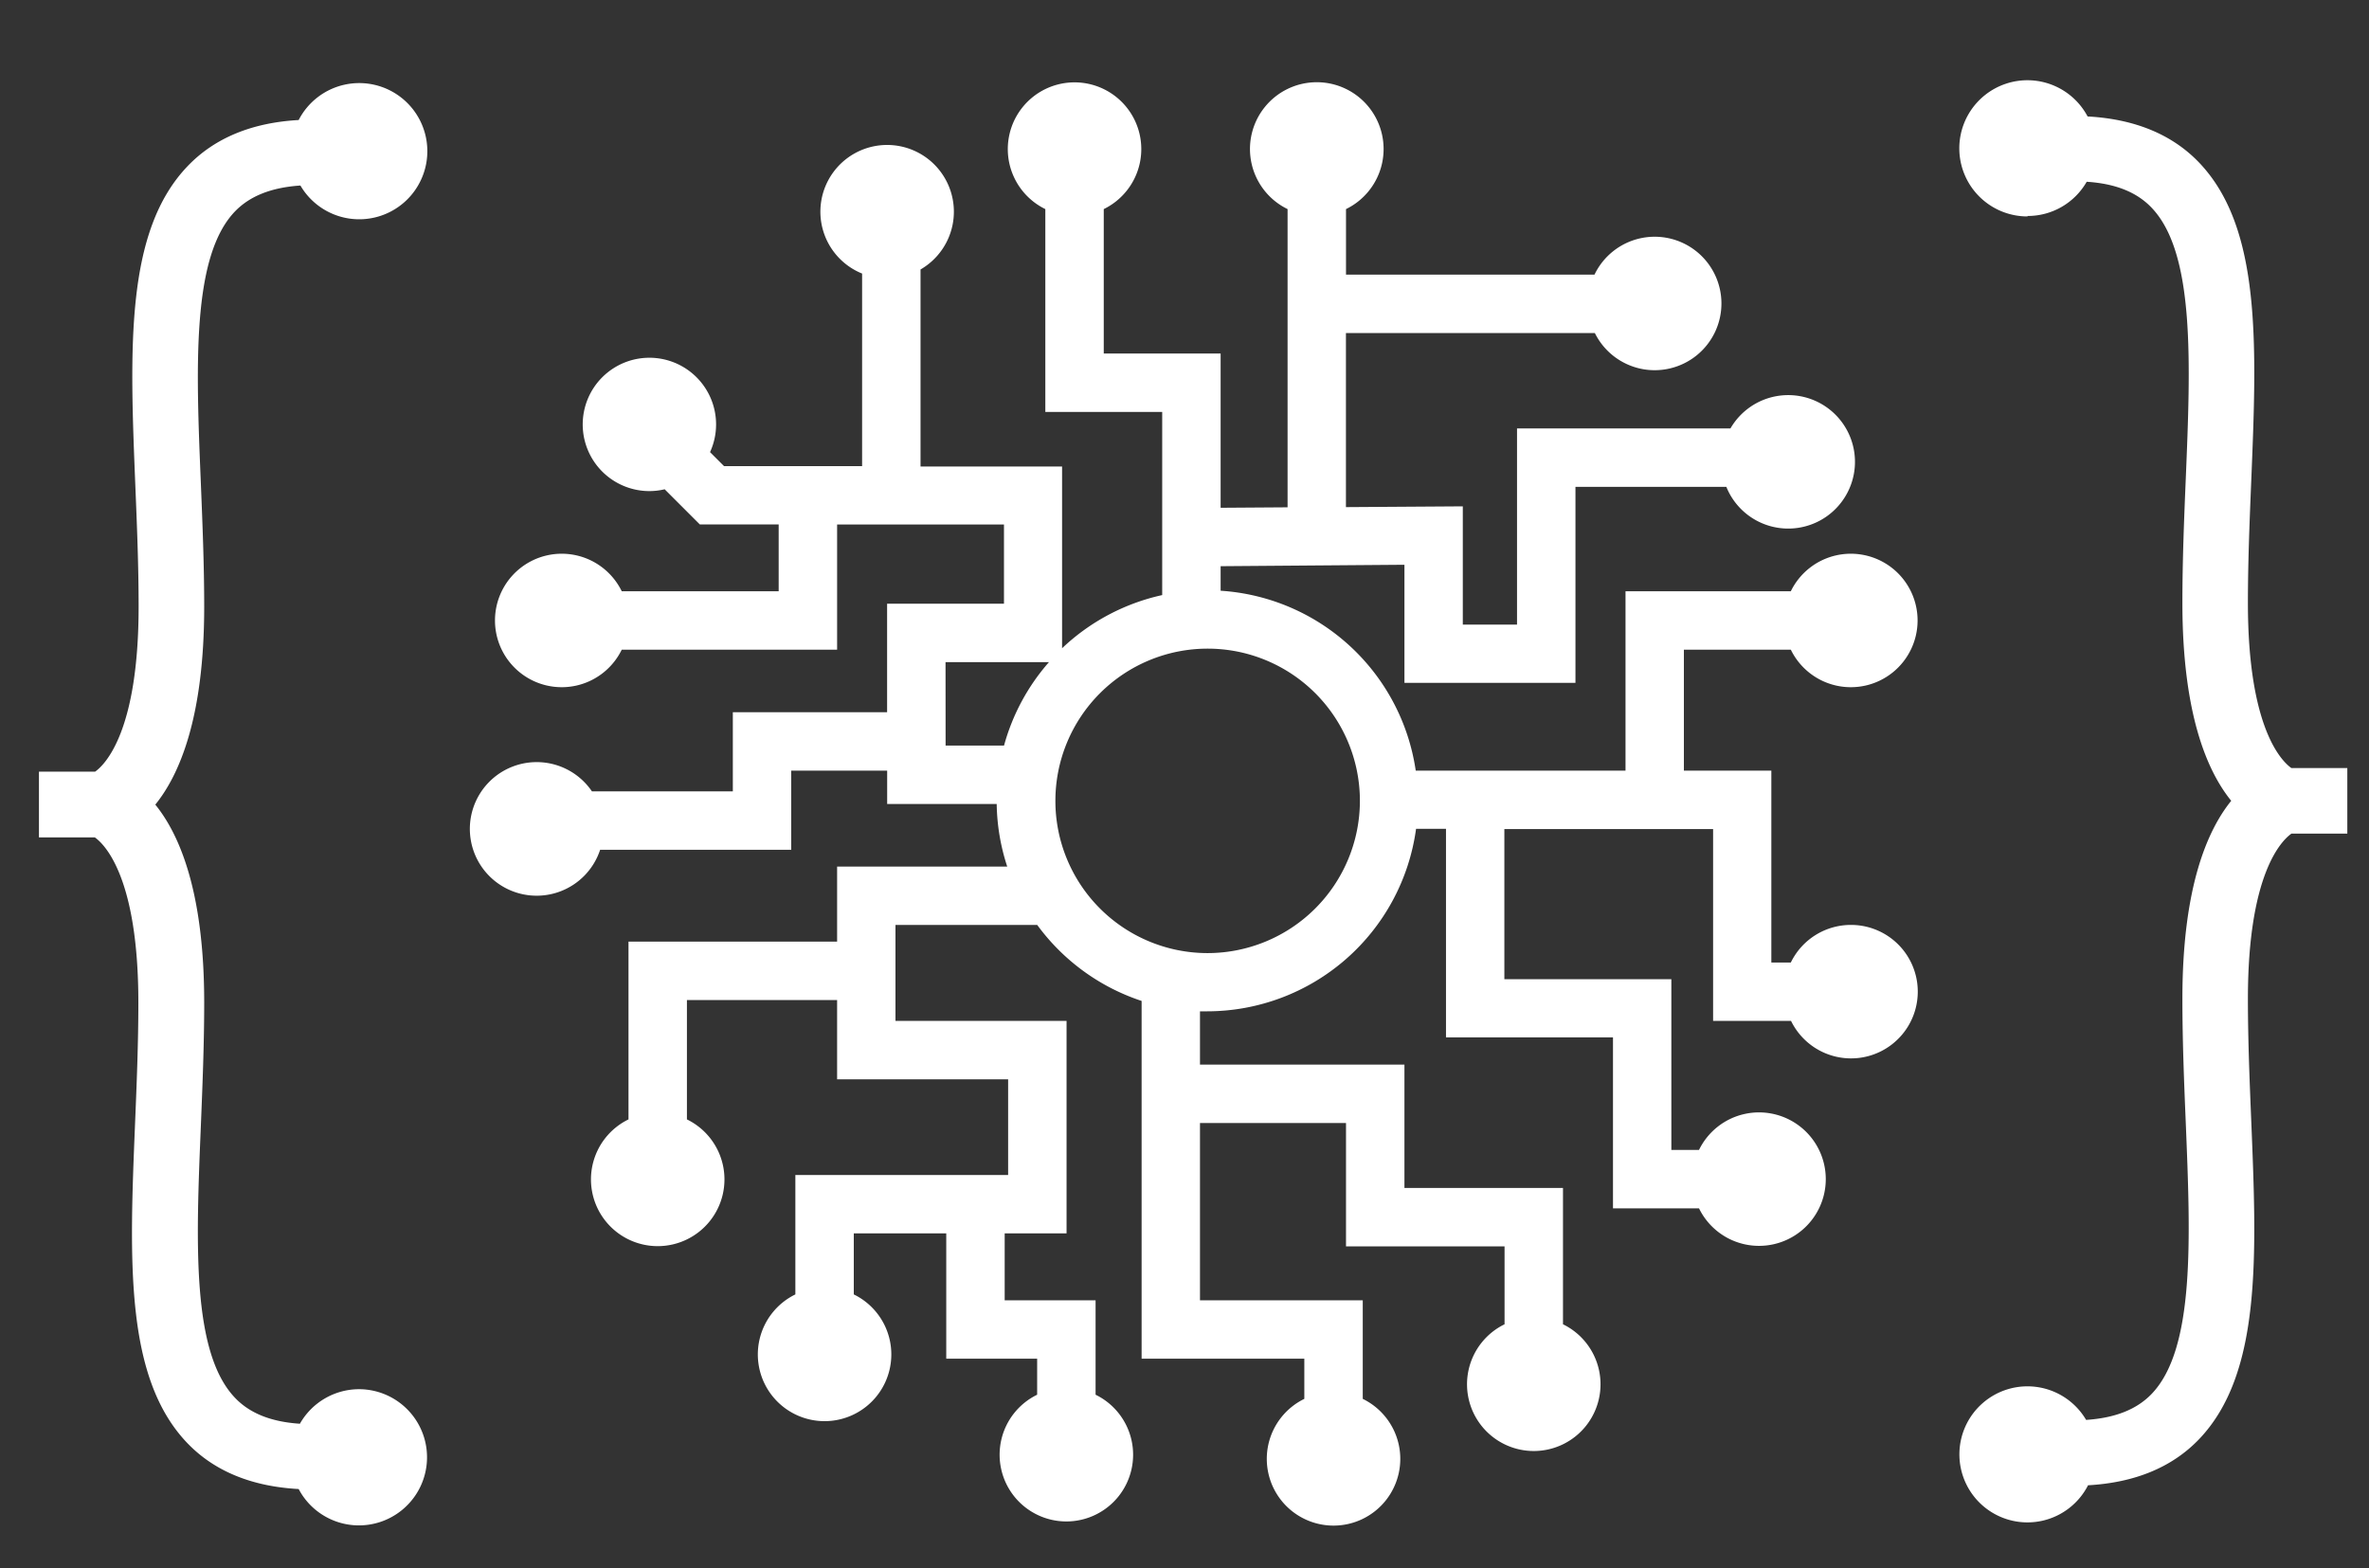
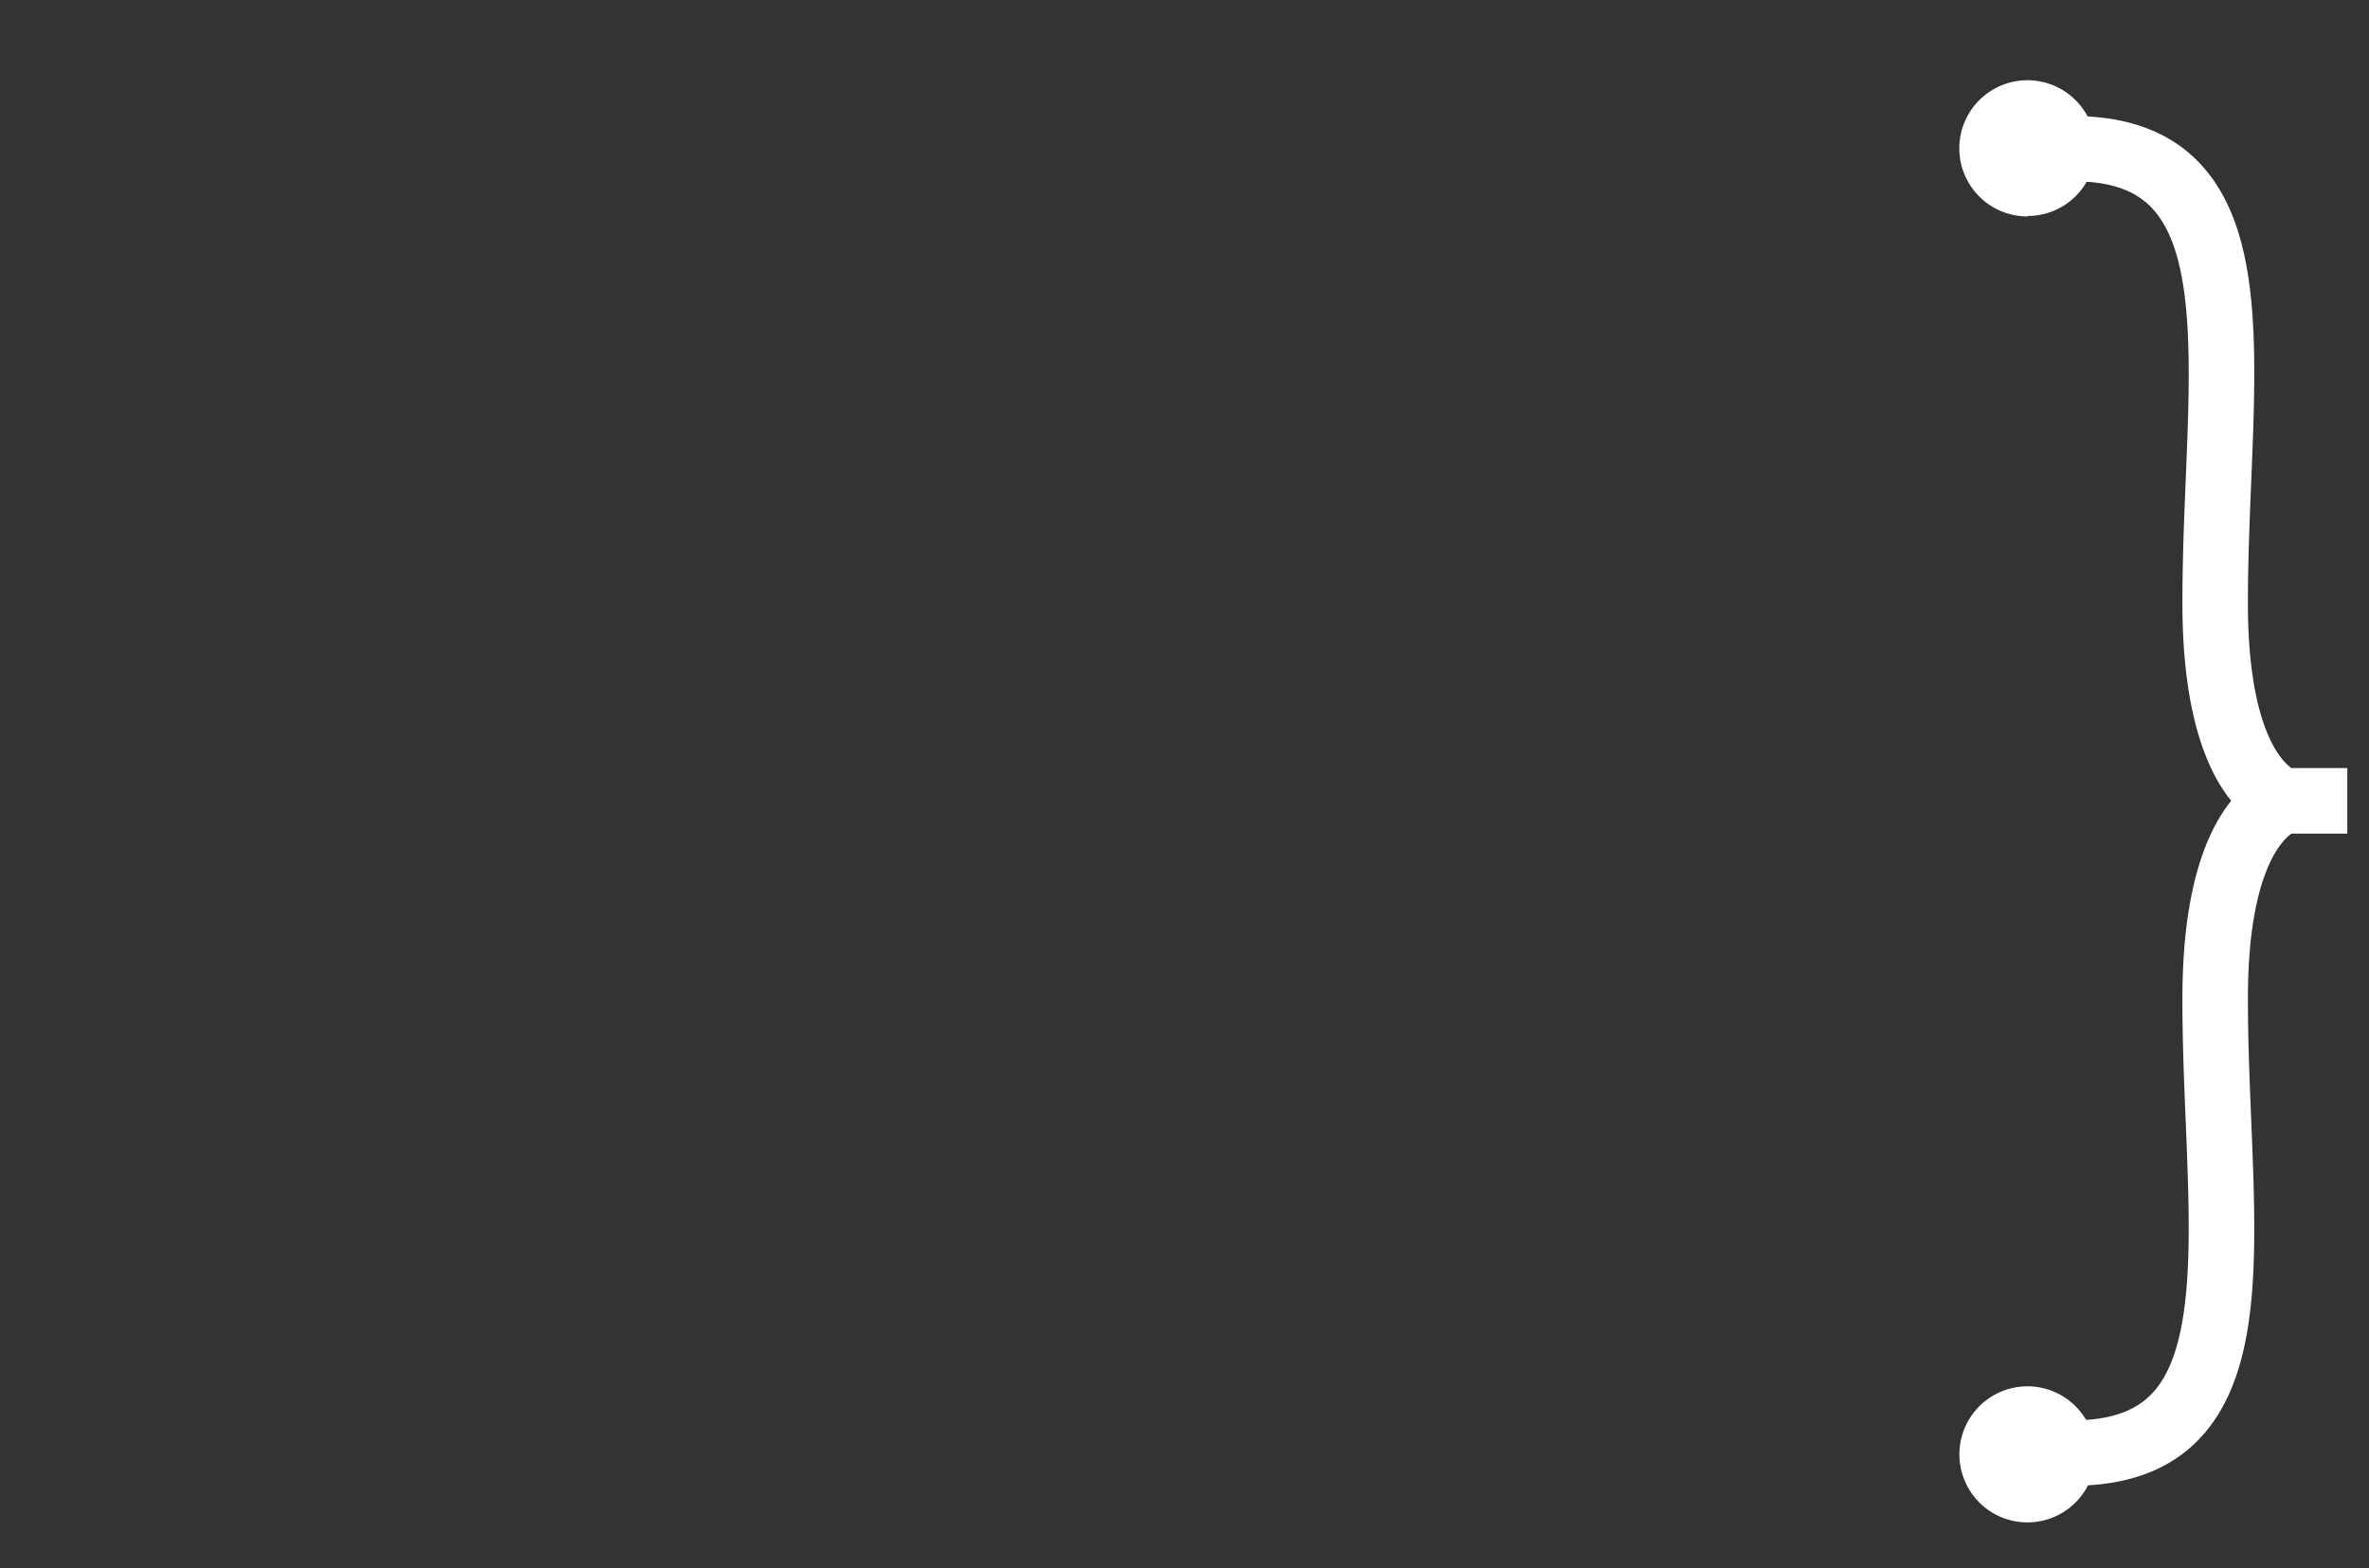
<svg xmlns="http://www.w3.org/2000/svg" id="Capa_2" data-name="Capa 2" viewBox="0 0 364.87 241.55">
  <rect x="0" y="0" width="364.87" height="241.55" fill="#333333" stroke="none" />
  <defs>
    <style>.cls-1{fill:#fff;}</style>
  </defs>
  <title>WebCorp</title>
-   <path class="cls-1" d="M285.05,142.48a10.28,10.28,0,0,0-9.23,5.79h-3V118.71H259.35V100.08h16.47a10.28,10.28,0,1,0,0-9H250.36v27.63H218.05A32.48,32.48,0,0,0,188,91V87.22L216.31,87v18.19h26.34V75h23.24a10.28,10.28,0,1,0,.63-9H233.65V96.22H225.3V78l-18,.12V51.31h38.34a10.28,10.28,0,1,0-.06-9H207.31V32.21a10.29,10.29,0,1,0-9,0V78.15L188,78.22V54.46h-18V32.21a10.28,10.28,0,1,0-9,0V63.46h18V91.67a32.54,32.54,0,0,0-15.42,8.19v-28H141.78V41.51a10.28,10.28,0,1,0-9,.63V71.81H111.52l-2.16-2.16a10.27,10.27,0,1,0-9.34,6,10.14,10.14,0,0,0,2.35-.28l5.42,5.42h12.14V91.08H95.76a10.28,10.28,0,1,0,0,9h33.17V80.8h25.7V93h-18v16.71H112.87v12.2H91.17a10.29,10.29,0,1,0,1.26,9h29.43V118.71h14.78v5.14h16.87a32.36,32.36,0,0,0,1.62,9.64h-26.2v11.56H96.8v27.39a10.28,10.28,0,1,0,9,0V154.05h23.13v12.21h26.34V181H122.5v18.4a10.28,10.28,0,1,0,9,0V190h14.24V209.3h14v5.55a10.28,10.28,0,1,0,9,0V200.31h-14V190h9.53V157.26H137.92V142.48h21.83a32.58,32.58,0,0,0,16.08,11.71V209.3h25.06v6.19a10.28,10.28,0,1,0,9,0V200.31H184.82V173h22.49v19h24.42v12a10.28,10.28,0,1,0,9,0V183H216.31V164H184.82v-8.21c.38,0,.75,0,1.13,0a32.5,32.5,0,0,0,32.15-28.11h4.61v32.12h25.72v26.34h13.25a10.28,10.28,0,1,0,0-9h-4.26V150.84H231.7V127.71h32.15v29.55h12a10.28,10.28,0,1,0,9.23-14.78ZM145.63,102h15.93a32.42,32.42,0,0,0-6.92,12.85h-9ZM186,146.82a23.45,23.45,0,1,1,23.45-23.45A23.48,23.48,0,0,1,186,146.82Z" />
-   <path class="cls-1" d="M55.31,214a10.49,10.49,0,0,0-9.12,5.32c-4.43-.29-7.72-1.6-10-4-6.69-7-6-23.87-5.26-41.75.25-6.21.52-12.63.52-19.13,0-17-3.78-25.87-7.53-30.49,3.75-4.63,7.53-13.5,7.53-30.49,0-6.5-.27-12.92-.52-19.13-.74-17.88-1.43-34.78,5.25-41.75,2.3-2.39,5.62-3.7,10.09-4A10.49,10.49,0,1,0,46,18.49c-7.19.4-12.93,2.76-17.07,7.07C19.23,35.64,20,53.75,20.84,74.71c.25,6.11.51,12.42.51,18.72,0,19.28-5.19,24.37-6.7,25.44H6V129h8.61c1.51,1.07,6.7,6.16,6.7,25.44,0,6.29-.26,12.61-.51,18.71-.86,21-1.61,39.08,8.06,49.16,4.15,4.32,9.92,6.68,17.14,7.07A10.49,10.49,0,1,0,55.31,214Z" />
  <path class="cls-1" d="M312.28,33.27A10.47,10.47,0,0,0,321.39,28c4.44.29,7.72,1.6,10,4,6.69,7,6,23.86,5.26,41.74-.26,6.21-.52,12.63-.52,19.13,0,17,3.77,25.87,7.52,30.49-3.75,4.63-7.52,13.5-7.52,30.49,0,6.5.26,12.92.52,19.13.73,17.89,1.43,34.78-5.26,41.75-2.3,2.39-5.61,3.7-10.09,4a10.48,10.48,0,1,0,.3,10.07c7.19-.4,12.93-2.76,17.07-7.07,9.67-10.08,8.92-28.18,8.06-49.15-.25-6.11-.51-12.42-.51-18.72,0-19.28,5.19-24.37,6.7-25.44h8.61v-10.1h-8.61c-1.51-1.07-6.7-6.16-6.7-25.44,0-6.29.26-12.61.51-18.71.86-21,1.61-39.08-8.06-49.16-4.15-4.32-9.92-6.68-17.14-7.07a10.49,10.49,0,1,0-9.26,15.4Z" />
</svg>